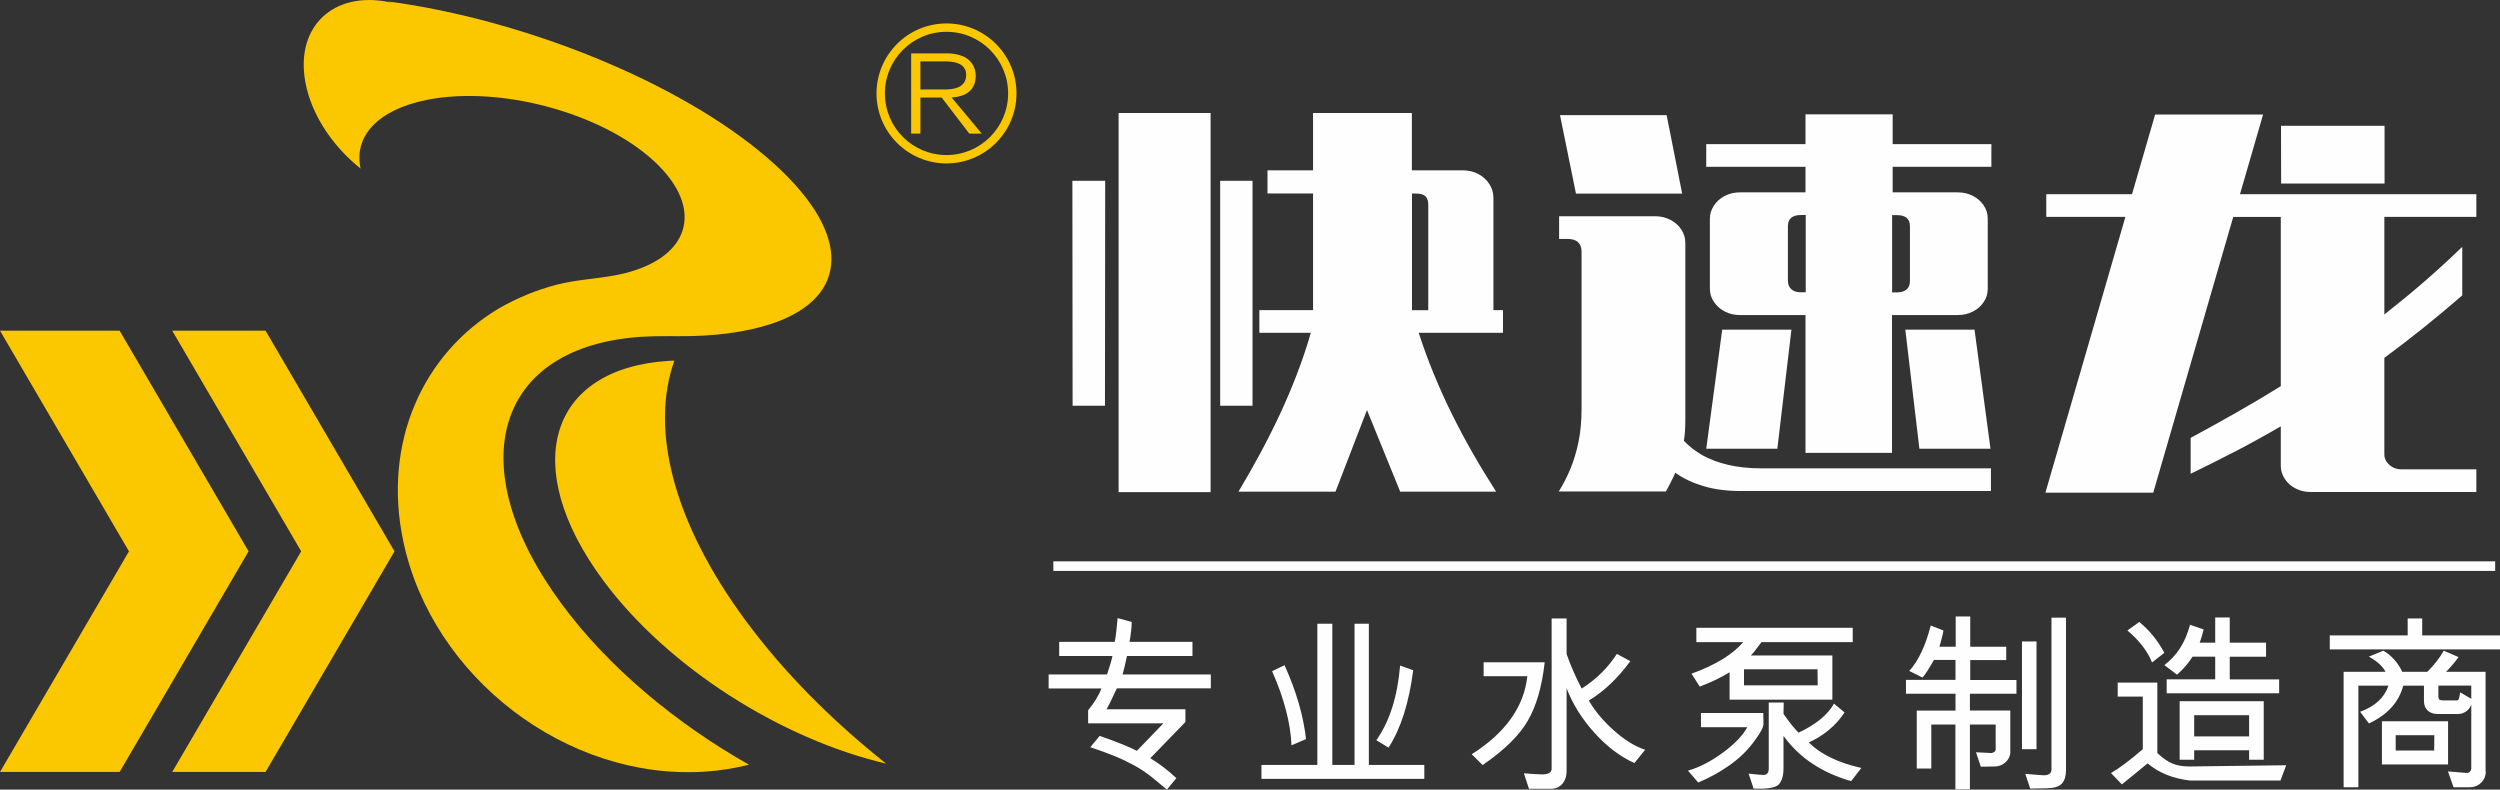
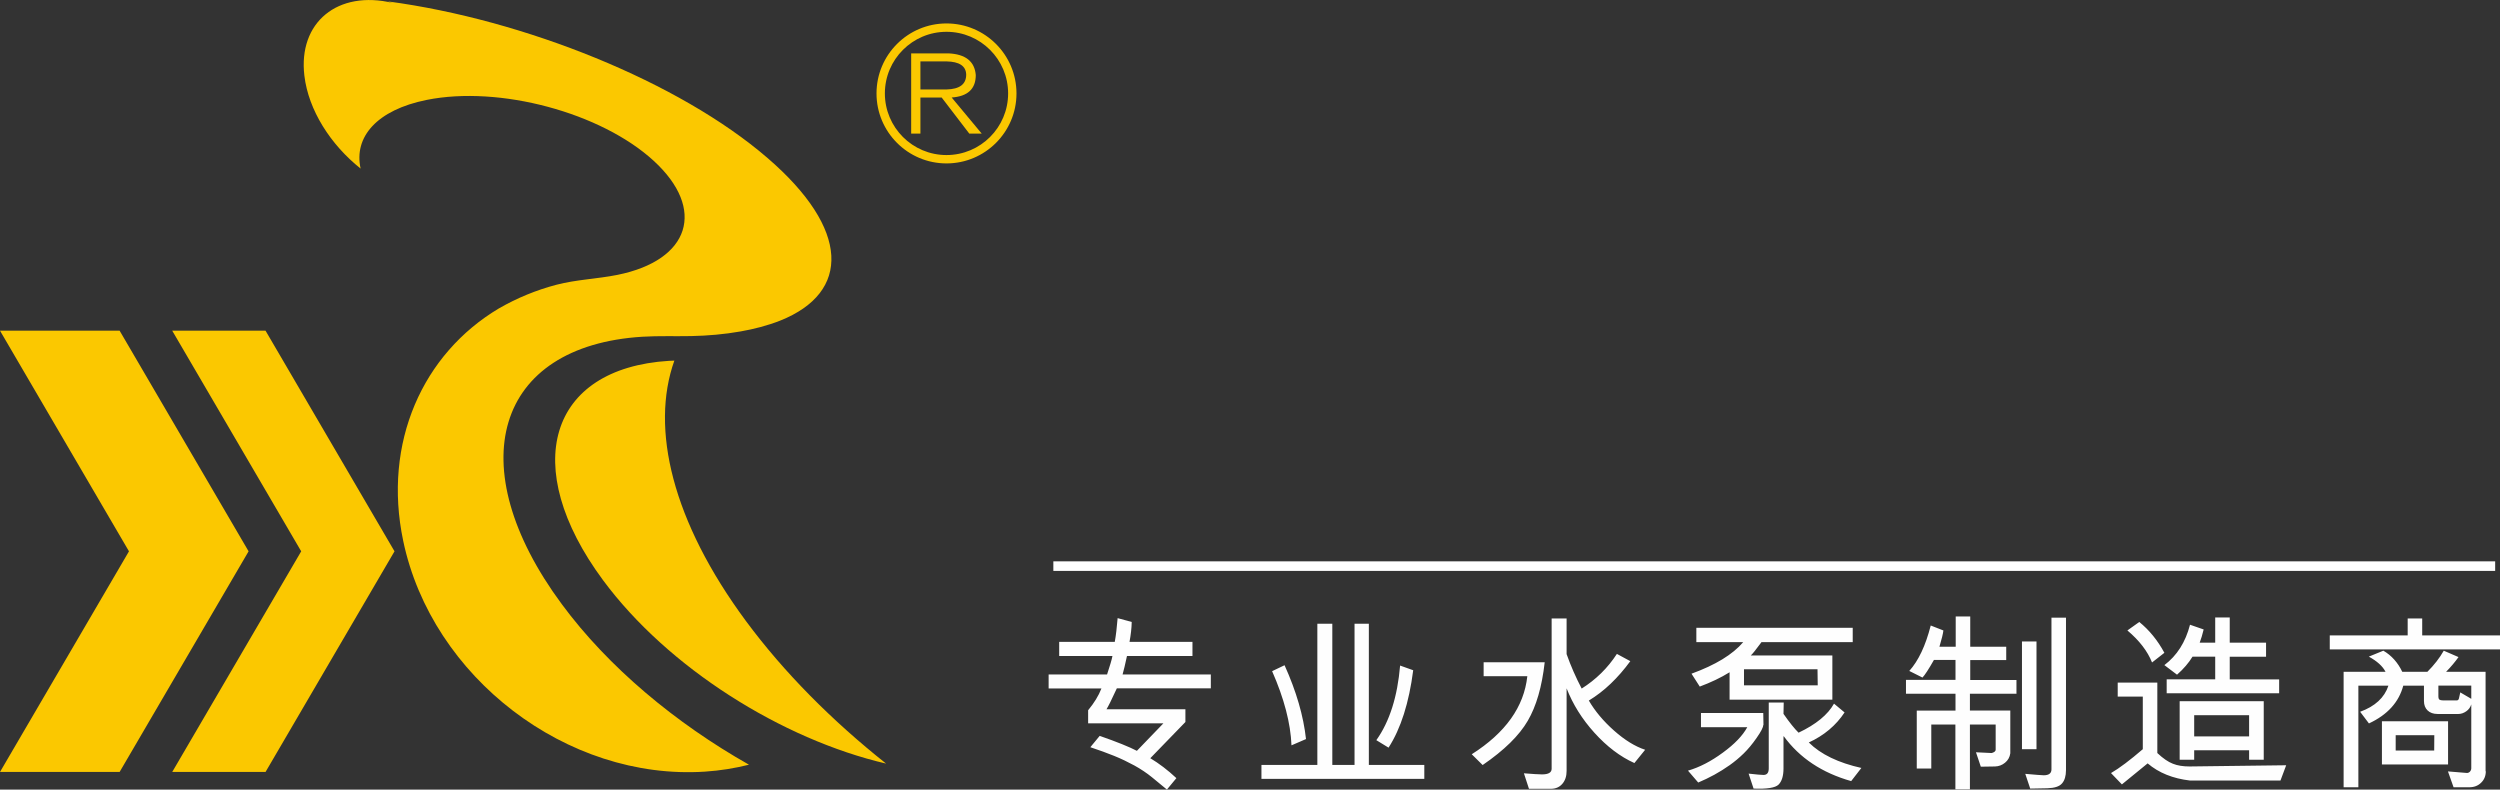
<svg xmlns="http://www.w3.org/2000/svg" xml:space="preserve" width="37.058mm" height="11.704mm" version="1.1" style="shape-rendering:geometricPrecision; text-rendering:geometricPrecision; image-rendering:optimizeQuality; fill-rule:evenodd; clip-rule:evenodd" viewBox="0 0 227.18 71.75">
  <rect x="0" y="0" width="227.18" height="71.75" fill="#333333" stroke="none" />
  <defs>
    <style type="text/css">
   
    .fil1 {fill:#FEFEFE}
    .fil2 {fill:#FBC800}
    .fil0 {fill:#FEFEFE;fill-rule:nonzero}
   
  </style>
  </defs>
  <g id="图层_x0020_1">
    <path class="fil0" d="M110.02 62.55l-8.53 0c-0.49,1.07 -0.81,1.7 -0.94,1.9l7.17 0 0 1.16 -3.19 3.29c0.8,0.48 1.59,1.08 2.37,1.81l-0.86 1.04 -1.36 -1.12c-0.48,-0.39 -1.02,-0.75 -1.6,-1.07 -0.59,-0.32 -1.19,-0.61 -1.83,-0.87 -0.64,-0.26 -1.36,-0.52 -2.17,-0.79l0.85 -1.03c1.58,0.55 2.71,1.01 3.38,1.36l2.41 -2.5 -6.84 0 0 -1.19c0.54,-0.65 0.95,-1.31 1.21,-1.98l-4.8 0 0 -1.27 5.31 0c0.26,-0.79 0.43,-1.35 0.49,-1.68l-4.84 0 0 -1.28 5.05 0c0.11,-0.59 0.19,-1.31 0.26,-2.16l1.28 0.35c-0.01,0.56 -0.08,1.16 -0.2,1.81l5.72 0 0 1.28 -5.95 0c-0.16,0.76 -0.3,1.32 -0.4,1.68l8.02 0 0 1.27zm19.41 8.23l-14.8 0 0 -1.27 5.08 0 0 -12.83 1.36 0 0 12.83 2.02 0 0 -12.83 1.3 0 0 12.83 5.04 0 0 1.27zm-10.75 -3.62l-1.32 0.57c-0.08,-2.01 -0.67,-4.26 -1.76,-6.74l1.13 -0.54c1.07,2.37 1.72,4.61 1.95,6.72zm9.74 -6.25c-0.38,2.95 -1.12,5.29 -2.24,7.03l-1.11 -0.68c1.21,-1.7 1.92,-3.96 2.16,-6.78l1.2 0.43zm21.08 7.22l-0.98 1.21c-1.29,-0.58 -2.5,-1.5 -3.63,-2.75 -1.13,-1.25 -1.97,-2.6 -2.53,-4.04l0 7.5c0,0.49 -0.13,0.88 -0.39,1.18 -0.26,0.3 -0.61,0.45 -1.03,0.45l-2 0 -0.46 -1.41c0.77,0.06 1.32,0.1 1.64,0.1 0.59,0 0.88,-0.17 0.88,-0.51l0 -13.66 1.36 0 0 3.24c0.38,1.07 0.84,2.12 1.37,3.13 1.3,-0.82 2.37,-1.87 3.2,-3.15l1.22 0.66c-1.13,1.54 -2.38,2.74 -3.77,3.58 0.56,0.96 1.32,1.87 2.29,2.73 0.97,0.86 1.91,1.44 2.82,1.74zm-9.13 -7.95c-0.25,2.22 -0.76,3.99 -1.54,5.32 -0.77,1.33 -2.14,2.68 -4.1,4.02l-0.99 -0.98c3.07,-1.95 4.75,-4.31 5.05,-7.09l-3.97 0 0 -1.27 5.55 0zm27.98 -1.83l-8.28 0c-0.5,0.68 -0.82,1.08 -0.97,1.21l7.41 0 0 4.02 -9.34 0 0 -2.49c-0.79,0.49 -1.69,0.92 -2.71,1.3l-0.75 -1.17c2.17,-0.79 3.74,-1.74 4.7,-2.87l-4.26 0 0 -1.3 14.21 0 0 1.3zm-3.17 3.93l-0.02 -1.46 -6.68 0 0 1.46 6.69 0zm3.97 7.5l-0.93 1.2c-2.65,-0.75 -4.69,-2.11 -6.12,-4.07l-0.03 0 0 2.91c0,0.69 -0.15,1.18 -0.45,1.48 -0.3,0.29 -1.06,0.41 -2.27,0.36l-0.45 -1.36c0.71,0.08 1.16,0.12 1.35,0.12 0.32,0 0.48,-0.19 0.48,-0.59l0 -5.99 1.36 0 -0.02 1.03c0.55,0.79 1.01,1.36 1.37,1.71 1.58,-0.75 2.66,-1.63 3.22,-2.64l0.96 0.8c-0.78,1.18 -1.86,2.09 -3.25,2.73 1.09,1.08 2.69,1.85 4.8,2.32zm-8.92 -3.9c0,0.21 -0.2,0.6 -0.6,1.17 -0.4,0.58 -0.8,1.05 -1.19,1.43 -0.39,0.38 -0.81,0.73 -1.26,1.05 -0.45,0.32 -0.92,0.61 -1.39,0.87 -0.48,0.26 -0.97,0.5 -1.47,0.71l-0.93 -1.08c1.04,-0.3 2.1,-0.85 3.16,-1.63 1.07,-0.78 1.81,-1.55 2.23,-2.32l-4.21 0 0 -1.29 5.66 0 0.02 1.08zm22.98 -2.84l-4.2 0 0 1.53 3.67 0 0 3.88c-0.05,0.36 -0.21,0.64 -0.48,0.86 -0.27,0.22 -0.57,0.33 -0.91,0.34 -0.34,0.01 -0.77,0.02 -1.29,0.02l-0.44 -1.31 1.43 0.07c0.24,-0.07 0.36,-0.17 0.36,-0.3l0 -2.29 -2.34 0 0 5.89 -1.32 0 0 -5.89 -2.19 0 0 4 -1.32 0 0 -5.27 3.52 0 0 -1.53 -4.5 0 0 -1.26 4.5 0 0 -1.81 -1.96 0c-0.48,0.85 -0.83,1.38 -1.04,1.6l-1.2 -0.6c0.83,-0.92 1.48,-2.29 1.95,-4.13l1.15 0.45c-0.03,0.3 -0.16,0.8 -0.36,1.48l1.48 0 0 -2.75 1.32 0 0 2.75 3.27 0 0 1.21 -3.27 0 0 1.81 4.2 0 0 1.26zm4.53 6.94c0,0.53 -0.12,0.94 -0.36,1.21 -0.24,0.28 -0.68,0.42 -1.33,0.44l-1.56 0.03 -0.45 -1.34c0.92,0.08 1.48,0.13 1.68,0.13 0.46,0 0.7,-0.18 0.7,-0.53l0 -13.79 1.32 0 0 13.85zm-2.68 -1.9l-1.32 0 0 -9.79 1.32 0 0 9.79zm22.05 -5.08l-10.22 0 0 -1.27 4.41 0 0 -2.06 -2.06 0c-0.35,0.57 -0.81,1.11 -1.41,1.64l-1.15 -0.87c1.14,-0.86 1.92,-2.08 2.33,-3.67l1.24 0.43c-0.11,0.46 -0.23,0.85 -0.36,1.2l1.41 0 0 -2.29 1.32 0 0 2.29 3.3 0 0 1.28 -3.3 0 0 2.06 4.49 0 0 1.27zm-10.44 -3.67l-1.11 0.87c-0.41,-1.03 -1.16,-2 -2.24,-2.91l1.08 -0.77c0.91,0.74 1.67,1.67 2.28,2.8zm11.08 10.21l-0.52 1.39 -8.21 0c-1.56,-0.18 -2.85,-0.7 -3.86,-1.56l-2.34 1.91 -0.99 -1.03c0.76,-0.44 1.73,-1.17 2.89,-2.17l0 -4.78 -2.28 0 0 -1.27 3.6 0 0 6.4c0.52,0.49 0.99,0.81 1.41,0.97 0.42,0.17 0.92,0.25 1.52,0.25l8.78 -0.11zm-2.05 -0.5l-1.32 0 0 -0.86 -4.99 0 0 0.86 -1.32 0 0 -5.32 7.64 0 0 5.32zm-1.32 -2.12l0 -1.93 -4.99 0 0 1.93 4.99 0zm22.81 -7.91l-15.48 0 0 -1.27 7.08 0 0 -1.54 1.32 0 0 1.54 7.07 0 0 1.27zm-1.3 11.07c0,0.42 -0.14,0.77 -0.42,1.04 -0.28,0.28 -0.64,0.42 -1.08,0.42l-1.43 0 -0.51 -1.44 1.71 0.14c0.1,0.01 0.19,-0.03 0.28,-0.11 0.08,-0.09 0.13,-0.19 0.13,-0.31l0 -5.81c-0.08,0.26 -0.23,0.47 -0.46,0.63 -0.23,0.16 -0.47,0.24 -0.7,0.24l-1.91 0c-0.38,0 -0.68,-0.11 -0.9,-0.32 -0.22,-0.21 -0.33,-0.5 -0.33,-0.86l0 -1.39 -1.88 0c-0.4,1.5 -1.44,2.65 -3.12,3.43l-0.8 -1.06c1.35,-0.49 2.21,-1.28 2.57,-2.37l-2.73 0 0 9.23 -1.34 0 0 -10.49 3.81 0c-0.26,-0.51 -0.77,-0.97 -1.52,-1.38l1.32 -0.54c0.74,0.43 1.32,1.08 1.72,1.92l2.28 0c0.61,-0.61 1.11,-1.25 1.49,-1.92l1.34 0.58c-0.29,0.41 -0.66,0.86 -1.13,1.34l3.59 0 0 9.04zm-1.32 -6.57l0 -1.21 -2.99 0 0 0.96c0,0.16 0.03,0.27 0.1,0.32 0.06,0.04 0.18,0.07 0.36,0.07l1.2 0c0.11,0 0.18,-0.06 0.21,-0.19l0.12 -0.54 1.01 0.59zm-2.11 5.96l-6.01 0 0 -3.93 6.01 0 0 3.93zm-1.25 -2.66l-3.51 0 0 1.39 3.5 0 0.01 -1.39z" />
    <rect class="fil1" x="95.72" y="51.01" width="131.02" height="0.87" />
    <path class="fil2" d="M-0 30.05l10.87 0 11.72 20.05 -11.72 20.05 -10.87 0 11.72 -20.05 -11.72 -20.05zm60.8 2.74l0.48 -0.02c-2.2,6.18 -0.19,14.61 6.51,23.67 3.47,4.69 7.84,9.07 12.73,12.95 -9.46,-2.21 -19.82,-8.69 -25.73,-16.68 -7.63,-10.32 -4.94,-19.24 6,-19.92zm-25.54 -32.66c12.34,1.65 26.46,7.3 34.49,14.23 7.51,6.47 7.55,12.21 1.16,14.77 -1.16,0.46 -2.38,0.77 -3.62,0.99 -1.47,0.26 -2.98,0.39 -4.47,0.42 -1.49,0.03 -2.96,-0.03 -4.45,0.06 -13.35,0.83 -16.63,11.71 -7.32,24.3 4.23,5.73 10.35,10.82 17.01,14.59 -1.27,0.32 -2.61,0.54 -4,0.63 -12.54,0.82 -24.82,-8.57 -27.42,-20.97 -1.88,-8.94 1.79,-17.01 8.69,-21.12 1.65,-0.95 3.4,-1.67 5.22,-2.15 1.84,-0.48 3.7,-0.53 5.55,-0.9 6.61,-1.33 8.09,-5.97 3.31,-10.36 -4.78,-4.39 -14.03,-6.87 -20.64,-5.54 -4.52,0.91 -6.64,3.37 -6,6.24 -2.73,-2.17 -4.74,-5.31 -5.11,-8.44 -0.58,-4.85 3.03,-7.81 8.04,-6.61l-0.43 -0.13zm-19.61 70.02l8.48 0 11.72 -20.05 -11.72 -20.05 -8.48 0 11.72 20.05 -11.72 20.05z" />
    <path class="fil2" d="M86.01 2.13c3.51,0 6.36,2.85 6.36,6.36 0,3.51 -2.85,6.36 -6.36,6.36 -3.51,0 -6.36,-2.85 -6.36,-6.36 0,-3.51 2.85,-6.36 6.36,-6.36zm0 0.76c3.09,0 5.6,2.51 5.6,5.6 0,3.09 -2.51,5.6 -5.6,5.6 -3.09,0 -5.6,-2.51 -5.6,-5.6 0,-3.09 2.51,-5.6 5.6,-5.6zm-2.37 2.69l0 2.55 2.37 0c1.19,-0.03 1.79,-0.47 1.79,-1.35 -0.02,-0.78 -0.62,-1.18 -1.79,-1.2l-2.37 0zm5.57 6.56l-1.13 0 -2.51 -3.28 -1.93 0 0 3.28 -0.84 0 0 -7.29 3.39 0c1.55,0.07 2.38,0.73 2.48,1.97 0,1.26 -0.73,1.94 -2.19,2.04l2.73 3.28z" />
-     <path class="fil1" d="M135.96 44.68c-2.89,-4.49 -5.38,-9.29 -7.04,-14.44l7.66 0 0 -2.06 -0.87 0 0 -10.24c-0.01,-0.45 -0.13,-0.86 -0.38,-1.23 -0.24,-0.37 -0.57,-0.67 -0.98,-0.89 -0.41,-0.22 -0.87,-0.33 -1.37,-0.34l-4.68 0 0 -5.21 -8.98 0 0 5.21 -4.14 0 0 2.1 4.14 0 0 10.6 -4.88 0 0 2.06 4.68 0c-1.48,5.12 -3.87,9.91 -6.58,14.44l8.82 0 2.86 -7.42 3.02 7.42 8.73 0zm59.72 0.09l-9.81 0 7.27 -25.06 -7.19 0 0 -2.06 7.79 0 2.1 -7.24 9.81 0 -2.1 7.24 21.48 0 0 2.06 -8.36 0 0 8.87c1.24,-0.98 2.46,-1.97 3.64,-3 1.18,-1.02 2.32,-2.07 3.44,-3.15l0 4.41c-1.14,0.99 -2.3,1.96 -3.48,2.91 -1.18,0.94 -2.38,1.87 -3.6,2.77l0 8.76c0,0.39 0.17,0.71 0.46,0.97 0.3,0.26 0.66,0.4 1.11,0.4l6.79 0 0 2.06 -15.03 0c-0.52,0 -0.98,-0.11 -1.39,-0.32 -0.41,-0.21 -0.74,-0.5 -0.98,-0.86 -0.23,-0.35 -0.37,-0.76 -0.37,-1.21l0 -3.58c-1.3,0.76 -2.64,1.5 -4,2.21 -1.36,0.71 -2.77,1.41 -4.19,2.1l0 -3.26c1.41,-0.76 2.8,-1.53 4.17,-2.31 1.37,-0.78 2.72,-1.58 4.02,-2.39l0 -15.38 -4.32 0 -7.27 25.06zm-85.67 -0.05l0 -34.45 -8.36 0 0 34.45 8.36 0zm-9.6 -7.85l0.02 -20.44 -2.98 0 0.02 20.44 2.94 0zm13.41 0l0 -20.44 -2.94 0 0 20.44 2.94 0zm15.98 -8.68l-1.49 0 0 -10.6 0.37 0c0.43,0 0.72,0.09 0.88,0.28 0.17,0.18 0.24,0.46 0.23,0.84l0 9.48zm25.25 -13.03l9.02 0 0 2.32 -5.96 0c-0.5,0 -0.96,0.11 -1.37,0.32 -0.41,0.21 -0.74,0.5 -0.98,0.86 -0.24,0.36 -0.38,0.76 -0.38,1.21l0 6.37c0,0.45 0.13,0.85 0.38,1.21 0.25,0.36 0.57,0.65 0.98,0.86 0.41,0.21 0.87,0.32 1.37,0.32l5.96 0 0 12.52 7.86 0 0 -12.52 5.96 0c0.52,0 0.98,-0.11 1.39,-0.32 0.41,-0.21 0.74,-0.49 0.98,-0.86 0.24,-0.35 0.37,-0.76 0.37,-1.21l0 -6.37c0,-0.45 -0.13,-0.86 -0.37,-1.21 -0.24,-0.36 -0.57,-0.65 -0.98,-0.86 -0.41,-0.21 -0.87,-0.32 -1.39,-0.32l-5.9 0 0 -2.32 8.97 0 0 -2.06 -8.97 0 0 -2.71 -7.92 0 0 2.71 -9.02 0 0 2.06zm-1.9 6.91c0,-0.45 -0.13,-0.86 -0.37,-1.22 -0.24,-0.36 -0.57,-0.65 -0.98,-0.87 -0.41,-0.21 -0.87,-0.33 -1.39,-0.33l-8.73 0 0 2.06 0.75 0c0.43,0 0.76,0.1 0.97,0.3 0.21,0.2 0.32,0.48 0.32,0.86l0 14.26c0,1.11 -0.09,2.13 -0.28,3.03 -0.18,0.9 -0.44,1.73 -0.74,2.46 -0.31,0.74 -0.66,1.42 -1.05,2.04l9.73 0c0.14,-0.25 0.29,-0.52 0.43,-0.8 0.14,-0.28 0.29,-0.58 0.43,-0.9 0.74,0.53 1.6,0.93 2.58,1.22 0.97,0.29 2.1,0.44 3.38,0.44l22.72 0 0 -2.06 -20.82 0c-1.16,0 -2.18,-0.11 -3.07,-0.32 -0.89,-0.21 -1.66,-0.5 -2.32,-0.87 -0.66,-0.38 -1.22,-0.81 -1.69,-1.31 0.04,-0.29 0.08,-0.6 0.1,-0.92 0.02,-0.32 0.03,-0.66 0.03,-1l0 -16.07zm27.73 18.71l-1.45 -10.82 -6.29 0 1.28 10.82 6.46 0zm-19.37 0l1.28 -10.82 -6.29 0 -1.45 10.82 6.46 0zm-8.65 -23.19l-1.41 -7.13 -9.69 0 1.45 7.13 9.65 0zm20.7 7.96c0,0.32 -0.1,0.58 -0.3,0.75 -0.2,0.17 -0.49,0.27 -0.86,0.27l-0.46 0 0 -7.02 0.46 0c0.37,0 0.67,0.08 0.86,0.25 0.2,0.16 0.3,0.42 0.3,0.77l0 4.99zm-11.09 0l0 -4.99c0,-0.34 0.1,-0.6 0.3,-0.77 0.19,-0.16 0.48,-0.25 0.86,-0.25l0.46 0 0 7.02 -0.46 0c-0.36,0 -0.63,-0.09 -0.84,-0.27 -0.2,-0.17 -0.31,-0.42 -0.32,-0.75zm54.22 -8.87l0 -5.25 -9.41 0 0.01 5.25 9.4 0z" />
  </g>
</svg>